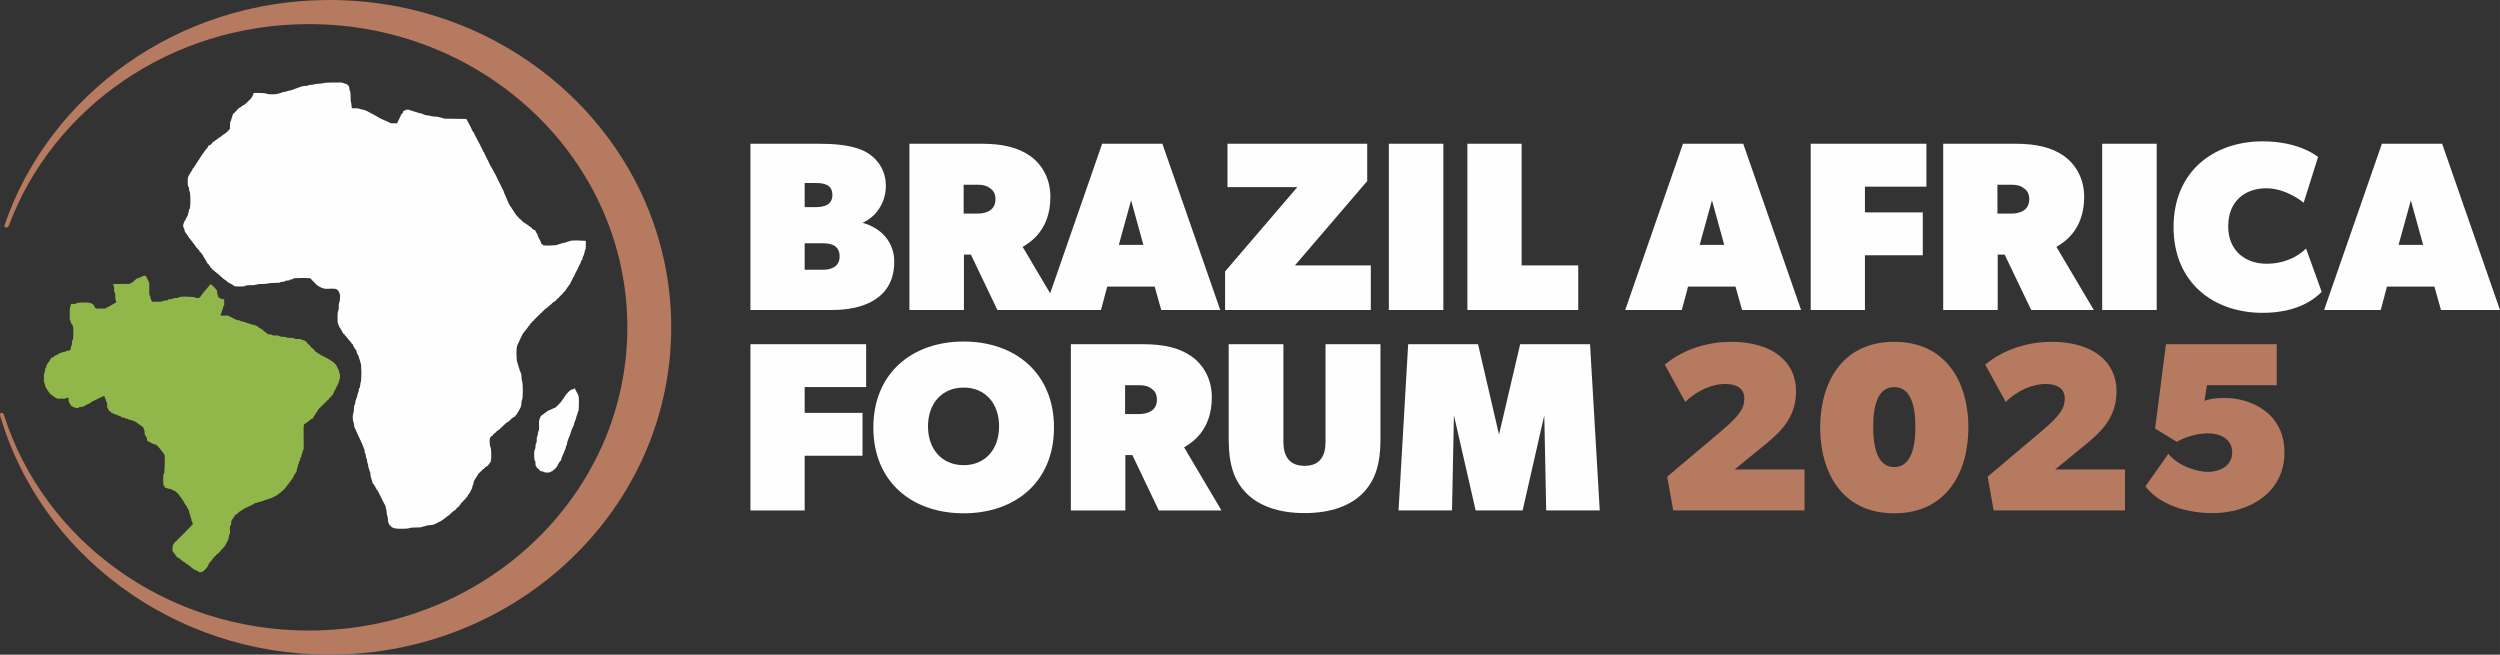
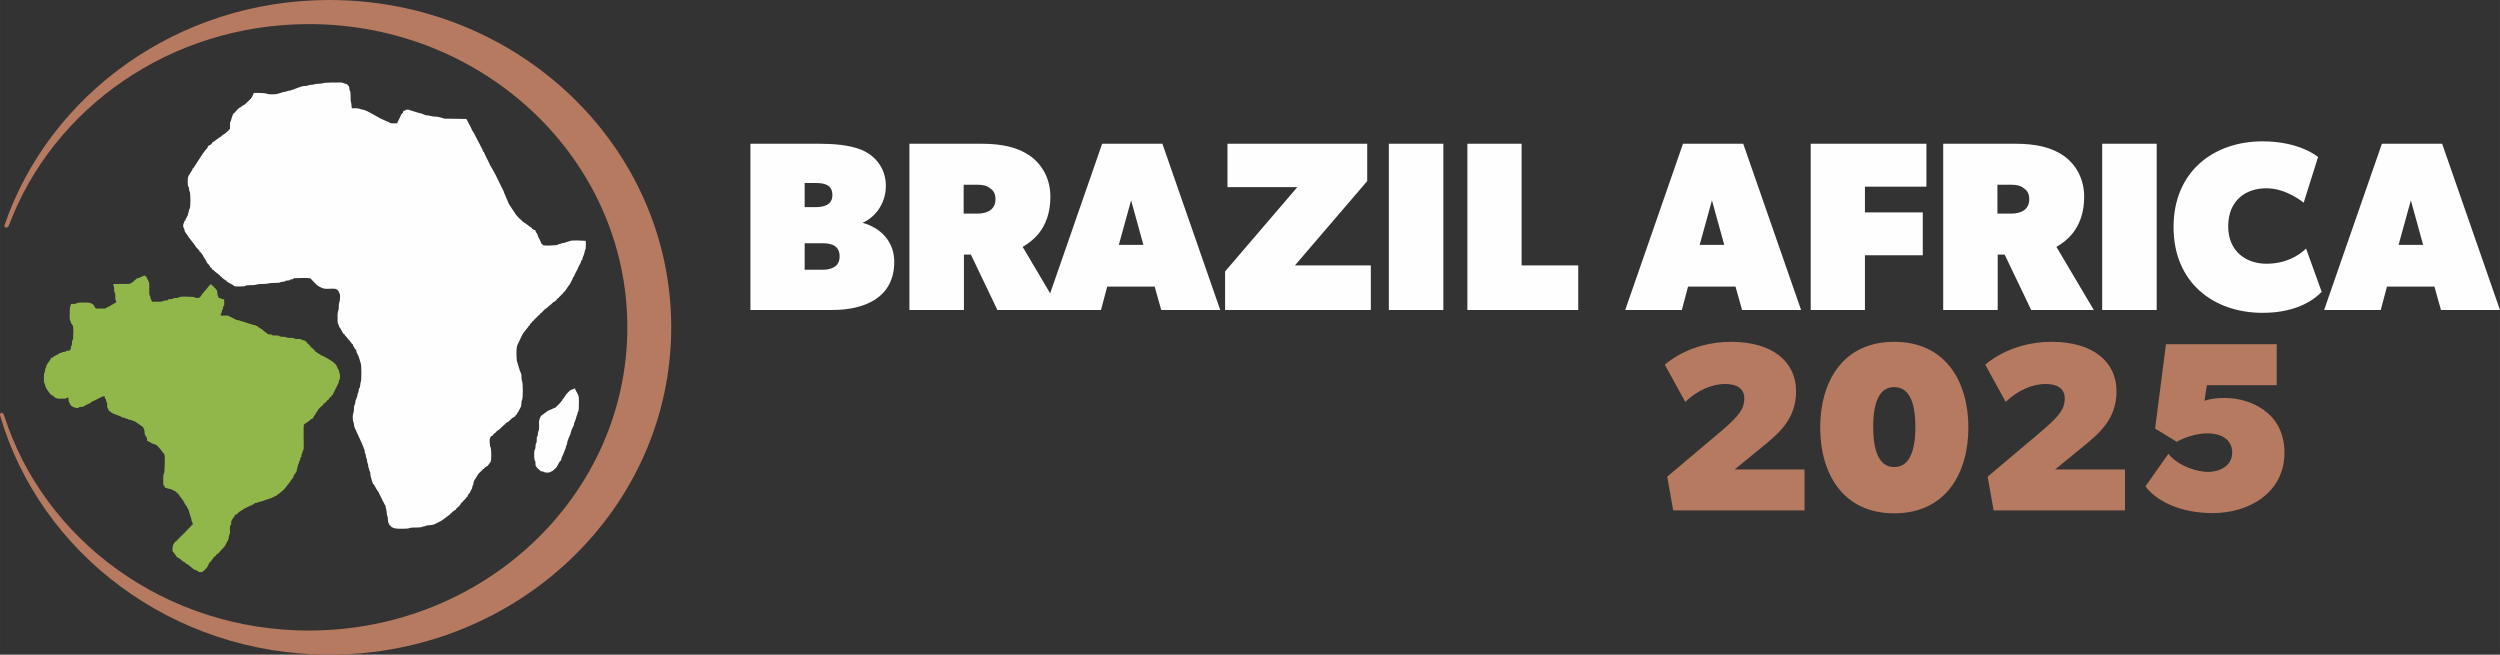
<svg xmlns="http://www.w3.org/2000/svg" xml:space="preserve" width="110.39mm" height="28.907mm" version="1.1" style="shape-rendering:geometricPrecision; text-rendering:geometricPrecision; image-rendering:optimizeQuality; fill-rule:evenodd; clip-rule:evenodd" viewBox="0 0 44529.62 11660.71">
  <rect x="0" y="0" width="44529.62" height="11660.71" fill="#333333" stroke="none" />
  <defs>
    <style type="text/css">
   
    .fil4 {fill:#FEFEFE}
    .fil3 {fill:#91B74B}
    .fil0 {fill:#B67A60}
    .fil1 {fill:#FEFEFE;fill-rule:nonzero}
    .fil2 {fill:#B67A60;fill-rule:nonzero}
   
  </style>
  </defs>
  <g id="Camada_x0020_1">
    <path class="fil0" d="M5866.68 0c3362.86,0 6089.03,2610.31 6089.03,5830.33 0,3220.03 -2726.16,5830.37 -6089.03,5830.37 -2795.91,0 -5151.4,-1804.42 -5866.32,-4263.3 -5.57,-60.14 55.26,-60.79 72.09,0 705.36,2218.58 2869.08,3833.9 5429.37,3833.9 3132.65,0 5672.17,-2418.1 5672.17,-5400.97 0,-2982.83 -2539.51,-5400.93 -5672.17,-5400.93 -2462.87,0 -4558.78,1494.79 -5342.6,3583.4 -17.18,57.36 -89.67,52.2 -79.43,0 797.7,-2329.96 3086.83,-4012.8 5786.89,-4012.8z" />
    <g id="_2227768935360">
      <path class="fil1" d="M15928.49 4662.49c0,-343.04 -222.63,-599.71 -565.67,-694.59 193.42,-77.85 416.01,-313.87 416.01,-656.91 0,-343.04 -222.59,-557.16 -437.92,-643.52 -214.12,-86.36 -493.91,-107.06 -750.58,-107.06l-1223.79 0 0 2960.93 1459.81 0c562,0 1102.13,-210.45 1102.13,-858.85zm-1102.13 -1188.5c0,180.03 -154.5,215.33 -300.48,215.33l-193.42 0 0 -429.4 193.42 0c149.62,0 300.48,25.53 300.48,214.08zm128.92 1094.83c0,180.03 -145.99,236.02 -300.44,236.02l-322.39 0 0 -472 322.39 0c162.97,0 300.44,47.44 300.44,235.98zm3925.55 952.51l-665.38 -1124.03c128.92,-77.85 493.91,-291.97 493.91,-892.89 0,-322.35 -149.66,-579.06 -364.98,-729.89 -214.08,-149.62 -492.65,-214.12 -857.6,-214.12l-1288.25 0 0 2960.93 970.75 0 0 -986.56 124.08 0 472 986.56 1115.48 0zm-1149.53 -1974.33c0,193.38 -154.54,257.88 -322.39,257.88l-244.53 0 0 -514.6 244.53 0c107.02,0 171.52,20.69 215.33,54.78 42.56,30.37 107.06,72.97 107.06,201.93zm4003.28 1974.33l-1030.41 -2960.93 -1072.93 0 -1029.12 2960.93 1008.46 0 110.69 -416.05 845.46 0 116.78 416.05 1051.06 0zm-1368.57 -1159.29l-437.92 0 218.96 -793.18 218.96 793.18zm4050.88 1159.29l0 -794.35 -1351.5 0 1287.04 -1501.16 0 -665.42 -2488.93 0 0 772.48 1244.48 0 -1287.04 1502.33 0 686.12 2595.95 0zm1291.88 0l0 -2960.93 -970.75 0 0 2960.93 970.75 0zm2402.56 0l0 -794.35 -1008.46 0 0 -2166.58 -965.91 0 0 2960.93 1974.37 0zm3969.35 0l-1030.37 -2960.93 -1072.93 0 -1029.12 2960.93 1008.46 0 110.69 -416.05 845.42 0 116.82 416.05 1051.02 0zm-1368.57 -1159.29l-437.92 0 219 -793.18 218.92 793.18zm3600.82 -1037.67l0 -763.97 -2060.74 0 0 2960.93 965.91 0 0 -974.42 1030.33 0 0 -763.93 -1030.33 0 0 -458.61 1094.83 0zm2981.58 2196.96l-665.42 -1124.03c128.96,-77.85 493.91,-291.97 493.91,-892.89 0,-322.35 -149.66,-579.06 -364.94,-729.89 -214.12,-149.62 -492.65,-214.12 -857.64,-214.12l-1288.25 0 0 2960.93 970.75 0 0 -986.56 124.08 0 472 986.56 1115.52 0zm-1149.57 -1974.33c0,193.38 -154.5,257.88 -322.39,257.88l-244.49 0 0 -514.6 244.49 0c107.06,0 171.52,20.69 215.33,54.78 42.56,30.37 107.06,72.97 107.06,201.93zm2269.93 1974.33l0 -2960.93 -970.75 0 0 2960.93 970.75 0zm2939.03 -322.39l-278.58 -772.44c-128.96,128.92 -364.94,271.28 -707.98,271.28 -343.08,0 -678.82,-206.82 -678.82,-665.42 0,-463.49 313.87,-678.78 678.82,-678.78 364.9,0 665.38,257.88 665.38,257.88l256.67 -815.04c0,0 -321.14,-278.58 -986.56,-278.58 -879.5,0 -1587.48,540.13 -1587.48,1526.69 0,987.77 707.98,1527.86 1587.48,1527.86 643.52,0 944,-265.15 1051.06,-373.45zm3175.69 322.39l-1030.41 -2960.93 -1072.93 0 -1029.12 2960.93 1008.46 0 110.69 -416.05 845.46 0 116.78 416.05 1051.06 0zm-1368.57 -1159.29l-437.92 0 218.96 -793.18 218.96 793.18z" />
-       <path class="fil1" d="M15427.28 6894.87l0 -763.97 -2060.74 0 0 2960.93 965.91 0 0 -974.42 1030.37 0 0 -763.93 -1030.37 0 0 -458.61 1094.83 0zm3346.2 720.16c0,-964.66 -686.12,-1531.53 -1609.39,-1531.53 -922.1,0 -1608.22,566.88 -1608.22,1531.53 0,965.87 686.12,1527.9 1608.22,1527.9 923.27,0 1609.39,-562.04 1609.39,-1527.9zm-978.05 -20.69c0,407.54 -244.53,690.96 -631.34,690.96 -385.64,0 -635.01,-283.42 -635.01,-690.96 0,-407.5 249.37,-690.96 635.01,-690.96 386.81,0 631.34,283.46 631.34,690.96zm3960.84 1497.49l-665.42 -1123.99c128.96,-77.85 493.91,-291.97 493.91,-892.89 0,-322.39 -149.66,-579.1 -364.94,-729.93 -214.12,-149.62 -492.65,-214.12 -857.64,-214.12l-1288.25 0 0 2960.93 970.75 0 0 -986.56 124.08 0 472 986.56 1115.52 0zm-1149.57 -1974.33c0,193.38 -154.5,257.88 -322.39,257.88l-244.49 0 0 -514.56 244.49 0c107.06,0 171.52,20.65 215.33,54.74 42.56,30.37 107.06,73.01 107.06,201.93zm3981.5 707.98l0 -1694.58 -978.05 0 0 1738.39c0,253 -98.51,428.19 -373.45,428.19 -274.91,0 -377.13,-175.19 -377.13,-428.19l0 -1738.39 -974.38 0 0 1694.58c0,472 107.06,751.79 321.18,965.91 215.29,214.08 558.33,347.92 1030.33,347.92 472,0 815.04,-133.84 1030.37,-347.92 214.08,-214.12 321.14,-493.91 321.14,-965.91zm3906.14 1266.35l-172.77 -2960.93 -1244.44 0 -377.08 1609.43 -373.49 -1609.43 -1244.44 0 -171.52 2960.93 952.47 0 34.09 -1694.54 386.85 1694.54 836.94 0 385.64 -1694.54 34.05 1694.54 953.72 0z" />
      <path class="fil2" d="M32142.33 9091.83l0 -729.89 -1244.44 0 472 -385.6c291.93,-240.9 621.62,-493.91 621.62,-1008.46 0,-515.81 -407.54,-879.54 -1158.08,-879.54 -750.58,0 -1179.98,407.5 -1179.98,407.5l364.94 664.21c214.08,-214.12 492.65,-321.14 707.98,-321.14 214.08,0 343.04,85.15 343.04,257.88 0,171.52 -72.97,295.6 -407.54,579.06l-965.87 815 107.06 600.96 2339.27 0zm2918.33 -1476.79c0,-793.14 -386.85,-1526.69 -1322.3,-1526.69 -930.61,0 -1317.46,733.56 -1317.46,1526.69 0,794.35 386.85,1527.9 1317.46,1527.9 935.45,0 1322.3,-733.56 1322.3,-1527.9zm-944 -12.14c0,385.6 -86.36,716.49 -378.3,716.49 -287.09,0 -373.45,-330.9 -373.45,-716.49 0,-386.89 86.36,-708.02 373.45,-708.02 291.93,0 378.3,321.14 378.3,708.02zm3733.41 1488.94l0 -729.89 -1244.48 0 472 -385.6c291.93,-240.9 621.62,-493.91 621.62,-1008.46 0,-515.81 -407.54,-879.54 -1158.08,-879.54 -750.58,0 -1179.98,407.5 -1179.98,407.5l364.94 664.21c214.12,-214.12 492.65,-321.14 707.98,-321.14 214.08,0 343.04,85.15 343.04,257.88 0,171.52 -72.97,295.6 -407.54,579.06l-965.83 815 107.02 600.96 2339.31 0zm2840.44 -1030.33c0,-728.68 -630.13,-973.21 -1059.53,-973.21 -214.12,0 -300.48,29.21 -364.94,51.11l42.6 -278.58 1244.44 0 0 -729.93 -1973.12 0 -193.42 1502.37 385.6 236.02c150.87,-86.36 364.94,-150.87 558.37,-150.87 193.42,0 429.44,86.36 429.44,343.08 0,257.88 -257.92,344.25 -429.44,344.25 -171.52,0 -514.56,-86.36 -707.98,-322.39l-407.5 579.06c171.52,235.98 579.02,476.88 1201.85,476.88 621.62,0 1273.65,-347.92 1273.65,-1077.81z" />
    </g>
    <path class="fil3" d="M2386.47 4995.16c-1.94,26.02 -11.09,23.76 -50.95,44.49 -15.49,8.07 1.37,-2.14 -11.9,7.62 -37.31,27.39 21.7,-7.58 -10.97,9.36l-293.42 2.1c-7.06,46.11 10.77,14.28 13.76,70.67 0.77,14.2 -0.77,31.42 0.2,45.82 3.15,46.31 5.93,23.24 12.55,37.11 10.45,22.07 7.62,61.11 7.87,89.35 0.52,58.17 14.44,30.86 17.51,82.25l-95.88 55.14c-16.26,14.6 -45.3,26.5 -63.17,33.97l-25.05 12.06c-1.05,1.09 -4.52,8.23 -5.85,9.88l-171.32 1.65c-23.24,-12.34 8.67,5.45 -8.59,-9.76 -16.54,-14.6 -16.78,-23.36 -26.66,-42.15l-8.03 -11.86c-45.38,-60.23 -177.85,-44.45 -261.96,-41.02 -48.33,1.98 -24.93,4.6 -41.95,13.39 -24.45,12.59 -67.61,6.9 -98.43,9.08 -10.85,79.55 -24.08,-10.29 -23.68,229.77 0.04,20.73 -0.85,42.44 6.62,57.12 37.96,74.34 -11.82,21.86 33,73.74 0.28,0.36 7.7,9.44 8.51,10.45 29,36.47 15.05,168.29 14.4,214.2 -0.12,10.49 -0.04,33.76 -2.54,43 -10.04,36.95 -3.19,-8.91 -14.76,27.91 -8.23,26.1 0.56,59.9 -8.27,81.12 -13.47,32.19 -6.49,-7.34 -14.76,26.54 -2.3,9.44 -1.82,31.99 -2.58,43.4l-11.78 7.95c-6.17,7.18 -5.77,-0.28 -7.75,15.73 -11.21,0.36 -40.42,0.89 -50.1,3.75 -13.35,3.99 -7.83,4.28 -15.81,8.87 -1.13,0.69 -2.42,1.94 -3.59,2.54 -14.76,7.7 -28.52,5.16 -43.77,8.87 -27.35,6.62 -27.71,17.87 -71.12,20.17 -15.49,34.33 3.11,7.79 -29.04,22.99 -1.45,0.69 -3.11,1.33 -4.52,2.06 -1.33,0.69 -2.82,1.61 -4.11,2.34l-11.66 7.95c-16.74,8.91 -30.54,9.6 -42.96,20.33 -4.72,4.07 -6.53,6.37 -10,9.84 -18.15,18.11 -9.96,15.65 -45.74,18.03 -1.86,20.05 -5.28,25.05 -16.46,39.37l-56.84 82.09c-13.59,22.63 -7.5,38.89 -20.94,62.08 -6.62,11.34 -8.23,-6.62 -11.13,32.67 -4.48,59.78 -10.41,38.97 -17.99,64.99 -3.99,13.76 -2.82,64.14 -2.86,81.36 -0.32,99.43 0.44,59.54 16.86,104.03 5.61,15.13 2.22,25.45 6.66,39.69l9.16 15.57c0.73,1.21 1.9,2.62 2.58,3.91 9.8,17.83 11.7,31.46 24.45,46.31 20.81,24.28 36.67,58.13 62.48,80.44 30.54,26.46 12.5,-0.93 59.42,42.6 15.25,14.16 51.19,30.74 67.37,33.44l126.74 -0.36c42.07,-6.9 -1.82,1.57 24.85,-11.38 16.14,-7.83 15.85,-6.66 36.39,-5 0.56,25.01 1.98,63.05 11.05,78.82l4.96 7.62c37.27,71.24 22.55,53.41 87.01,85.84 20.21,10.17 53,9.28 83.26,9.4 3.35,-24.85 -9.12,-11.05 18.64,-17.22 11.5,-2.58 31.67,-0.2 44.21,-2.58 24.77,-4.76 52.6,-28.12 78.06,-39.61 34.85,-15.77 60.35,-23.88 83.42,-46.07 13.72,-13.19 26.87,-13.92 43.89,-23.03l122.43 -60.75c33.84,-15.97 19.6,-16.18 68.9,-20.29 2.06,28.76 -0.4,34.57 10.65,45.18 0.81,0.73 2.62,1.94 3.39,2.58 16.78,13.88 3.19,45.1 24.53,65.71 13.76,13.35 1.69,58.57 5.32,78.86 6.74,38.04 -0.73,0.32 12.3,24.89l4.2 8.91c0.65,1.49 0.97,3.39 1.57,4.92 5.93,16.1 1.61,14.52 14.8,26.5 17.59,15.89 -5.45,13.43 31.63,16.26 2.22,33.4 5.61,11.62 30.29,26.78 15.33,9.4 2.99,3.59 9.8,8.19 16.46,11.21 12.06,3.27 30.5,11.66l108.11 40.94c12.59,5.65 6.33,3.99 14.88,16.74 17.71,0.77 32.07,-0.52 47.36,7.66 38.12,20.37 15.81,5.41 53.29,16.38 26.58,7.79 4.92,10.45 33.6,16.78 8.47,1.86 15.69,0.81 23.96,2.62 25.21,5.49 12.67,4.48 18.27,7.7 15.29,8.83 42.96,10.81 61.15,21.46 1.17,0.69 2.46,2.02 3.67,2.74 1.29,0.77 2.66,1.94 4.03,2.66 1.41,0.77 2.99,1.69 4.48,2.38l132.55 93.1c7.58,14.52 1.98,6.58 7.22,20.29 7.26,19.16 16.94,31.1 18.27,58.17 0.61,12.3 -0.36,37.56 2.94,48.45 8.35,27.31 -2.74,-8.15 11.25,18.88 0.77,1.45 1.61,3.03 2.34,4.56 8.43,18.35 9.36,25.01 23.84,36.35l4.96 54.58 85.24 47.4c1.57,0.65 3.35,1.21 4.88,1.9l46.59 16.46c6.01,1.13 6.13,0.52 11.21,2.14 26.06,8.31 46.75,40.62 66.84,59.06 0.93,0.85 2.34,2.1 3.31,2.99 0.97,0.89 2.34,2.22 3.31,3.15l77.85 100.97c26.99,35.78 -6.66,-20.49 8.59,9.64 13.03,45.99 5.08,255.14 -1.69,317.67 -4.48,41.63 -3.31,11.25 -11.17,29.69l-5 20.09c-6.33,60.67 -1.13,123.76 -0.2,184.43 26.14,3.11 17.95,3.91 22.87,40.3 62.32,4.15 20.57,16.54 91.17,22.23 5.89,0.48 11.86,0.73 17.55,2.46l19.89 11.86c1.25,0.69 2.78,1.61 4.07,2.26 8.59,4.11 7.38,2.26 14.44,4.92l50.02 26.14c22.27,15.61 -17.95,12.3 26.87,17.31 3.71,32.59 -3.15,4.44 11.5,19.85l6.86 5.81c33.84,30.54 14.72,51.47 46.79,53.69 2.99,39.94 -5.93,7.06 16.46,29.21l33.44 54.62c0.77,1.29 2.06,2.54 2.82,3.79 12.5,20.37 15.05,36.87 30.74,53.17 0.97,0.97 2.38,2.3 3.31,3.27 16.78,17.39 28.2,54.58 46.83,84.95 13.67,22.23 6.17,-9.28 11.94,33.92 3.59,27.11 16.62,40.98 20.45,69.66 3.95,29.45 18.52,34.73 21.02,70.23 3.83,55.14 20.73,21.74 21.46,69.83 0.48,34.13 -1.21,27.47 -22.27,28.88 -2.46,36.51 0.04,11.38 -13.03,24.81l-10.21 8.75c-0.97,0.93 -2.34,2.22 -3.27,3.15 -0.97,0.93 -2.26,2.3 -3.19,3.23l-90.2 94.15c-17.75,19.08 11.98,10.97 -23.11,15.25 -3.35,28.44 -1.69,11.09 -18.27,25.82l-85.6 84.67c-10.29,11.62 -3.63,7.26 -17.63,20.17 -21.74,20.09 12.5,10.29 -25.74,14 -1.82,19.36 -5.69,12.67 -14.16,23.52l-5.45 6.82c-3.23,5 -4.72,10.37 -8.35,16.98 -24.08,43.65 -25.57,120.21 -7.26,136.26 6.98,6.09 5.45,4.48 9.28,8.55 0.77,0.81 1.98,2.3 2.7,3.15l55.79 78.14c34.45,35.13 45.46,-0.4 48.53,38.89 40.5,3.35 10.97,6.53 36.43,21.22 25.05,14.4 44.01,38.68 70.03,40.9 2.7,36.18 17.59,9.6 47.48,39.45l98.1 78.34c1.25,0.69 2.66,1.82 3.91,2.46 1.29,0.65 2.86,1.49 4.2,2.1 8.71,3.87 10.81,2.7 19.36,6.17l39.17 19.32c16.1,6.9 12.02,13.55 26.3,17.87 56.72,17.18 89.07,-20.77 121.02,-56.68l5.77 -6.13c50.3,-52.68 36.63,-81.69 75.43,-117.39 27.79,-25.57 38.48,-54.5 64.22,-81.44l12.18 -13.59c22.91,-24.61 22.35,2.1 27.51,-33.48 21.7,-3.15 19.52,-12.95 37.56,-21.42l55.63 -64.34c0.85,-1.05 2.14,-2.38 2.94,-3.43 0.85,-1.01 2.14,-2.38 2.99,-3.39l42.72 -44.82c19.73,-20.09 23.19,-37.64 34.13,-55.71l9.04 -17.91c6.21,-13.59 4.52,-9.92 10.69,-18.72 39.49,-56.31 21.22,-91.08 37.35,-122.35 0.61,-1.17 1.86,-2.5 2.46,-3.59 29.12,-50.91 -3.71,-94.63 12.99,-154.05 5.08,-18.07 3.71,-5.85 12.06,-17.67 7.06,-9.96 4.32,14.48 6.82,-20.57 0.69,-9.2 -0.93,-23.64 0.2,-32.47 4.07,-32.63 2.38,-9.8 26.14,-58.45 0.65,-1.29 1.65,-2.74 2.3,-4.03 10.25,-19.52 9.08,18.6 12.87,-29.29 24.69,-1.61 19.12,-2.38 24,-36.59 30.01,-4.76 23.84,-1.86 40.1,-16.46l30.09 -29.21c15.41,-15.29 25.98,-17.75 44.9,-28.12 18.64,-10.21 -19.08,-9 29.12,-13.23 2.46,-30.78 8.03,-8.23 44.98,-33.88 9.76,-6.78 -4.11,1.01 11.42,-6.66l105.77 -48.69c17.55,-8.87 39.13,-16.62 50.91,-34.09 58.73,-2.5 39.25,-10.29 71.44,-19.85 16.01,-4.72 28.52,-0.89 44.25,-8.35l95.72 -34.77c5.77,-1.13 11.42,-1.09 16.82,-2.5 28.56,-7.7 13.63,-10.81 57,-20.49l106.94 -50.87c1.29,-1.13 4.52,-5.08 5.77,-6.37l6.21 -6.78c0.97,-1.01 2.22,-2.42 3.27,-3.39l15.05 -11.5c16.18,-9.4 -21.62,11.25 8.87,-4.15 1.37,-0.69 3.15,-1.25 4.52,-1.98l46.99 -39.57c10.45,-11.42 13.07,-19.44 31.79,-21.42 1.86,-18.48 9.76,-19.2 20.81,-29.33l60.23 -78.1c0.81,-0.85 2.1,-2.26 2.9,-3.15 1.77,-2.02 6.58,-8.11 8.39,-10.25l59.54 -82.49c1.37,-1.49 8.71,-9.04 8.75,-9.08l4.72 -7.3c3.07,-5.65 2.58,-7.5 5.49,-13.55 0.69,-1.37 1.37,-3.11 2.1,-4.48 20.65,-39.98 9.4,-49.82 36.02,-52.12 4.28,-50.38 1.86,-7.34 14.2,-32.27 8.67,-17.51 9.92,-58.81 17.02,-71.04l11.05 -38.36c9.32,-62.44 3.83,12.3 21.34,-69.38 4.11,-19.24 5.93,-12.5 13.15,-25.45 8.59,-15.37 7.5,-33.4 8.31,-51.07l19.97 -10.65c-0.52,-11.42 -0.81,-25.29 0.73,-34.21 7.38,-42.68 14.8,-18.11 20.01,-56.72 1.01,-7.7 -0.04,-9.16 2.46,-17.51 7.95,-26.74 17.79,1.61 17.99,-77.57 0.2,-76.28 -6.21,-348.28 0.36,-380.8 3.39,-16.82 24.81,-26.5 38.64,-37.19l48.77 -32.63c0.89,-0.81 2.22,-2.18 3.11,-2.99l20.25 -17.75c17.55,-16.26 25.74,-24.53 50.54,-27.63l22.15 -45.54c0.97,-0.89 2.42,-2.1 3.39,-3.03 19.97,-18.8 24.04,-45.42 43.44,-66.24 18.8,-20.21 22.11,-48.04 43.36,-63.21 13.19,-9.48 -18.23,-4.32 18.15,-7.75 3.07,-32.47 1.25,-12.26 17.31,-27.03 42.76,-39.29 42.88,-30.54 45.7,-55.83 28.68,-3.15 18.8,-7.46 38.48,-25.45l6.58 -6.01c0.93,-0.89 2.3,-2.22 3.23,-3.15 17.18,-17.71 5.89,-24.69 36.75,-26.83 1.69,-26.06 14.88,-30.98 32.96,-49.37l6.45 -6.13c18.72,-18.03 17.1,4.15 19.93,-32.07 37.92,-2.62 5.16,-6.53 33.36,-41.59l82.01 -166.19c2.86,-4.6 3.15,-0.81 7.02,-10.69 5.32,-13.67 1.73,-18.8 4.72,-32.63 9.96,-46.27 2.74,-5.24 12.59,-25.78 13.11,-27.35 7.83,-98.26 -4.4,-120.57 -9.92,-18.11 -3.51,-35.26 -10,-50.3 -17.26,-17.95 -6.9,3.27 -16.1,-17.47 -10,-22.51 -21.66,-58.77 -37.72,-77.53l-38.52 -37.68c-1.01,-1.05 -2.26,-2.42 -3.23,-3.43 -1.01,-1.01 -2.26,-2.42 -3.27,-3.39l-105.44 -66.48c-1.25,-0.77 -2.58,-2.02 -3.83,-2.74l-48.04 -25.45c-8.39,-5.32 -18.03,-8.11 -26.5,-12.71 -13.15,-7.14 2.18,-0.61 -11.7,-7.34 -25.78,-12.5 -34.01,3.43 -36.18,-25.45 -37.43,-3.07 -15.05,-7.06 -46.55,-21.14 -34.01,-15.21 -0.28,-18.07 -40.26,-21.1 -2.58,-30.78 -10.65,-17.95 -36.63,-47.68 -21.58,-24.65 -27.55,-32.43 -46.47,-33.68 -2.26,-32.03 -14.88,-25.29 -34.93,-48.2 -15.05,-17.22 3.71,-14.88 -25.17,-18.35 -2.66,-21.14 -25.57,-35.54 -41.1,-47.6 -21.3,-16.58 -34.37,-7.79 -58.13,-19.36l-10.85 -7.79c-26.87,-14.24 -70.27,-2.06 -100.93,-7.87 -36.59,-6.9 -12.14,-16.22 -62.65,-18.56 -28.24,-1.33 -76.48,4.2 -100.48,-9.28 -35.01,-19.56 -71.64,-2.06 -114.92,-16.14l-19.69 -11.78c-26.02,-12.55 -69.95,-0.81 -101.98,-7.02 -48.81,-9.52 6.82,-4.52 -33.28,-15.73 -10.37,-2.9 -42.11,-3.31 -55.3,-4.48 -31.91,-14.6 25.53,17.39 -10.04,-8.55l-76 -55.79c-9.72,-15.13 -4.76,17.67 -7.91,-18.68 -32.39,-2.7 -15.13,-9.4 -44.61,-21.34 -37.11,-15.05 3.31,-16.86 -40.86,-20.17 -2.78,-33.8 6.7,-10.17 -27.87,-23.28 -21.22,-7.99 -18.03,-14 -40.06,-17.43 -99.64,-15.45 -25.33,-14.72 -82.73,-22.02l-102.38 -33.6c-13.72,-7.18 -5.08,-3.59 -24.61,-6.62 -65.95,-10.12 -3.03,-13.55 -82.49,-23.07 -20.81,-2.5 -61.84,-22.67 -77.97,-31.95 -1.25,-0.69 -2.62,-1.9 -3.87,-2.58 -1.33,-0.69 -2.82,-1.61 -4.2,-2.26l-67.57 -32.96c-1.25,-0.73 -2.66,-1.9 -3.87,-2.58 -1.21,-0.69 -2.54,-1.98 -3.71,-2.62 -1.13,-0.61 -2.46,-1.86 -3.63,-2.38 -10.61,-5.12 -8.47,-4.32 -24.77,-5.04 -36.95,-1.61 -78.42,0.12 -115.81,0.28 2.42,-53.25 11.25,-19.12 21.46,-78.7 2.78,-16.34 0.2,-8.63 5.85,-19.24l10.53 -15.01c6.29,-14.52 4.48,-32.39 4.72,-48.57 22.51,-22.07 18.76,5.49 20.13,-50.22 0.81,-31.99 2.42,-46.79 -2.1,-78.78 -56.39,-4.28 -42.44,-8.43 -74.02,-21.82 -8.35,-3.55 -17.31,-3.91 -26.1,-5.2 -5.41,-74.14 -14.56,6.13 -23.03,-111.42 -2.46,-34.29 2.22,-26.46 -20.9,-28.08 -2.78,-39.98 -1.73,-13.39 -9.8,-23.76l-15.89 -15.05c-26.83,-28.12 -1.82,-24.2 -34.89,-28.16 -4.07,-32.55 2.34,-9.88 -20.53,-24.97l-18.48 -10.57c-5.04,12.5 -3.55,6.66 -9.32,13.63l-62.97 76.4c-1.01,0.93 -2.34,2.26 -3.35,3.19l-75.72 89.43c-17.22,36.18 -19.85,41.63 -39.98,43.69 -2.02,27.23 7.06,14.48 -17.71,19.2 -1.05,0.2 -45.1,-1.29 -45.22,-1.29 -52.52,-6.13 3.39,-14.28 -62.4,-16.5 -44.01,-1.45 -205.57,-16.9 -247.07,6.53 -11.42,6.41 12.91,5.24 -26.02,11.01 -13.51,2.02 -31.34,0.93 -45.46,1.65 -51.39,2.62 -8.19,13.92 -62.24,19.93 -11.86,1.33 -32.35,-1.21 -43.61,1.65 -26.18,6.66 2.58,-5.2 -20.41,18.48 -17.47,7.54 -46.51,-5.24 -78.38,12.99 -5.2,2.99 0.61,2.5 -11.98,6.25 -36.1,10.81 -151.75,6.94 -188.87,4.64l-21.3 -49.9c-7.87,-15.81 -4.96,-23.92 -7.95,-39.29 -9.44,-48.73 -23.15,42.72 -18.19,-185.36 2.02,-92.05 -3.11,-50.87 -23.11,-106.45l-31.95 -64.9c-29.73,-34.97 -62.52,-6.49 -74.55,-0.12l-36.99 14.64c-1.17,0.65 -2.46,1.94 -3.63,2.62 -39.94,22.51 -32.19,-4.64 -76.6,37.64 -17.06,16.18 12.87,10.41 -25.33,13.35z" />
    <path class="fil4" d="M4520.94 1654.89c-1.09,1.77 -1.9,2.62 -2.34,5.85 -0.4,3.27 -3.59,9.52 -4.28,11.38l-29.57 64.78c-11.9,16.58 -9.96,-19.16 -13.88,25.25 -34.73,3.15 -9.04,0.56 -19.48,11.09 -0.89,0.93 -1.94,2.54 -2.78,3.51l-58.65 56.19c-1.05,0.97 -2.46,2.18 -3.51,3.15l-10.08 9.56c-0.93,0.93 -2.18,2.38 -3.11,3.31l-15.69 14.08c-9.36,5.08 -16.62,5.85 -26.3,11.13 -19.93,10.89 19.36,8.83 -28.2,12.95 -2.46,29.77 -3.55,13.88 -24.2,24.32 -1.33,0.69 -3.03,1.41 -4.4,2.14 -1.33,0.69 -2.94,1.57 -4.24,2.34l-8.15 5.2c-1.61,1.09 -6.01,4.44 -7.42,5.65 -24.49,20.17 26.7,-23.52 -9.52,9.08 -16.18,14.56 14.72,10.29 -23.6,13.55 -3.07,36.14 1.69,7.66 -10.25,22.95l-13.31 12.46c-16.7,15.49 -13.92,27.43 -36.55,30.54 -2.02,15.21 -11.58,20.17 -16.3,29.12l-14.12 48.29c-13.76,25.66 -7.3,32.31 -18.19,58.65l-7.42 11.58c-14.04,24.93 -6.13,80.07 -8.39,112.5 -2.3,33.4 1.05,27.15 -20.29,29.12 -3.11,31.67 -1.21,9.48 -52.8,62.08l-64.58 43.97c-0.97,0.93 -2.3,2.26 -3.27,3.15 -63.01,62.28 -64.7,21.74 -68.05,57 -46.27,4.52 -9.68,1.61 -27.63,13.19l-58.37 41.71c-12.87,7.99 16.22,4.72 -19.32,7.54 -1.77,22.67 -10.65,24.49 -28.24,40.38 -0.61,0.52 -9.6,8.19 -9.88,8.43l-40.26 18.88c-2.02,15.41 -1.29,17.51 -8.67,29.69 -16.9,27.91 -32.59,29 -61.48,77.81 -11.34,19.08 4.4,-4.32 -7.79,10.33 -4.2,5.04 -0.28,-1.09 -8.67,9.36l-159.86 246.35c-5.04,9.72 -4.92,-12.3 -7.06,20.57 -30.42,1.86 -13.63,2.82 -23.36,25.86l-46.43 75.31c-16.74,20.9 -32.31,52.04 -35.01,78.74 -3.03,29.97 -5.85,118.19 4.92,143.2l11.98 18.68c9.04,21.7 1.41,47.92 10,68.13 10.29,24.2 3.07,-16.66 11.29,24.61 9.44,47.03 11.58,250.95 -4.52,286.57 -9.52,20.98 -2.5,-9.48 -10.08,19.48l-11.34 48.2c-0.61,1.13 -1.9,2.38 -2.5,3.51l-10.04 41.31c-6.62,30.33 -3.35,9.08 -12.75,25.61l-9.48 22.51c-5.73,12.79 0.36,1.01 -6.58,11.94l-7.91 10.81c-8.15,15.45 -6.01,11.7 -7.1,31.02 -29.61,3.67 -12.18,11.9 -25.17,38.4l-4.8 7.42c-8.96,17.18 -11.38,48.12 -7.38,68.62 16.3,41.67 -19.81,-31.99 7.95,10.61 9.16,14.08 -0.93,-8.47 6.94,11.62 5.28,13.51 3.15,21.06 6.25,33.76 6.09,25.25 24.65,54.17 43.93,76.04l19.73 30.46c7.91,15.57 0.24,2.78 6.94,12.22 0.81,1.13 2.02,2.5 2.86,3.59l94.88 121.26c15.29,14.64 19.64,31.54 33.08,48.77 19.08,24.4 -6.9,15.09 25.53,17.83 2.74,31.34 11.5,22.11 30.42,41.63 30.33,31.34 -6.86,37.23 33.28,40.3l16.98 30.37c23.96,17.22 16.1,22.27 31.59,48.89l35.66 54.13c10.77,23.92 0.65,0.81 9.68,16.14l6.98 13.03c14.48,34.69 -3.55,11.5 16.3,33.04l9.88 9.24c21.86,22.35 13.15,-10.08 15.77,29.25 39.29,2.46 5.2,5.57 31.5,36.63 18.76,22.07 30.74,11.5 33.88,43.24 26.99,2.66 22.19,11.01 42.03,27.75 0.97,0.85 2.46,1.98 3.43,2.82 1.01,0.89 2.5,2.06 3.47,2.94l42.76 33.48c1.25,0.73 2.86,1.65 4.07,2.46 1.21,0.77 2.7,1.86 3.83,2.66l36.59 32.8c0.85,0.89 2.02,2.42 2.9,3.31 17.51,18.27 -9.08,13.8 28.32,16.82 2.9,36.91 0.32,8.71 10.85,20.41l31.38 23.56c28.04,14.97 3.07,16.66 40.06,19.77 1.82,21.7 5.53,20.98 38.08,37.76l28.28 16.54c13.15,8.51 15.61,6.53 29,14.04 62.65,35.05 11.09,38.12 131.14,38.32 22.47,0 47.96,-0.61 70.35,-1.86 11.98,-0.65 18.84,-0.48 29.85,-4.48 18.56,-6.78 4.76,-7.42 22.79,-12.02 17.83,-4.56 112.63,-5.37 137.35,-5.85l81.93 -16.78c64.22,-7.34 134.33,0.52 194.03,-16.05 11.7,-3.27 21.9,-3.31 34.41,-3.79l134.37 -5.28c49.62,-5.97 -4.96,-10.85 82.29,-19.48 4.52,-0.44 13.63,-1.53 17.83,-2.74 8.91,-2.54 12.38,-5.89 12.63,-6.01 22.23,-11.82 -18.72,-1.21 20.29,-9.56 10.61,-2.26 27.27,-1.65 37.84,-3.03 53.61,-7.14 -4.24,-8.27 50.67,-19.36 10.81,-2.18 17.22,-0.69 27.19,-4.68 22.51,-9.08 -0.61,1.61 17.1,-15.93 93.38,-3.03 199.76,-8.75 291.89,0.48 16.46,6.49 -1.57,-2.5 12.14,9.8l12.91 12.5c4.64,4.8 6.78,7.58 11.9,13.23 0.89,0.97 2.1,2.38 3.03,3.35l74.87 77.21c33.44,28.4 104.48,66.07 146.71,70.27 61.27,6.05 128.76,-6.82 188.58,2.46 20.37,3.19 53.17,29 61.6,50.22 5.04,12.87 1.94,11.29 8.19,24.12l4.64 7.34c0.56,1.13 1.73,2.54 2.26,3.75 11.29,25.94 4.68,62.48 4.64,90.2l-4.76 45.82c-30.62,71.32 -3.99,107.58 -25.74,169.7l-3.59 9.16c-0.48,1.69 -1.01,3.23 -1.41,5.04 -9.12,39.29 -7.1,84.39 -6.78,125.57 0.24,29.16 -2.06,70.83 10,91.65l14.16 35.74c3.39,14.24 0.81,8.51 6.17,19.12 18.88,37.51 -19.97,-30.7 4.88,7.54l13.51 18.84c0.77,1.13 1.94,2.54 2.7,3.71 9.12,13.51 -0.48,-3.83 9.4,15.97 5.04,10.04 3.39,9.24 8.43,17.75l7.99 11.09c13.03,20.45 19.04,54.42 49.13,57.52 3.79,37.35 -1.05,7.87 13.23,26.14 1.17,1.41 4.68,5.16 5.85,6.58l92.21 110.53c15.61,16.58 10.65,-10.45 12.87,25.86 30.5,1.69 13.8,4.76 25.9,30.21l14.56 24.81c12.22,28.12 17.59,37.11 41.75,55.38 1.21,10.33 2.94,33.16 6.13,42.11l28.28 54.05c11.66,18.68 11.54,43.08 20.65,60.51 11.54,22.23 9.8,45.42 21.38,67.89 19.12,37.15 20.21,317.26 1.94,353.16 -0.52,1.09 -1.77,2.46 -2.34,3.47l-9 66.44c-6.66,61.03 -18.19,4.8 -22.83,62.73 -1.33,17.55 0.12,29.21 -8.27,45.74 -0.61,1.17 -1.82,2.5 -2.46,3.63 -16.05,29.08 -9.16,52.64 -25.05,88.46l-18.19 46.67c-8.27,17.59 -4.52,39.37 -10.04,60.1 -7.34,27.51 -6.05,8.07 -13.96,28.92 -14.32,37.76 -1.69,91.49 -14.68,127.71 -0.44,1.33 -1.41,2.9 -1.9,4.2 -15.09,37.96 -15.25,112.71 -6.21,150.14 7.46,30.86 14.52,28.36 17.55,73.17 1.94,28.92 9.36,41.19 16.05,55.67 0.65,1.29 1.37,2.99 1.94,4.4l129.16 281.52c4.84,24.28 15.77,27.31 20.69,52.52 7.3,37.47 12.71,16.5 19.36,49.82 1.33,6.7 1.41,18.48 1.94,25.74 4.84,67.41 13.96,4.4 19.81,69.18 6.17,68.54 10.81,28.64 19.97,73.3 2.38,11.82 1.65,28.4 4.36,40.58 6.86,30.86 14.52,22.75 19.24,77.09 3.75,42.48 8.96,13.19 19.97,75.63l12.71 29.25c8.15,21.86 4.56,59.06 11.98,83.02 0.52,1.65 1.25,3.19 1.82,4.76l25.82 89.07c15.61,27.43 -1.57,36.91 28.88,39.37 3.27,39.41 1.82,10.45 9.92,24.49l5 7.26c18.39,32.35 29.45,60.43 52.44,87.62 16.05,19.04 13.07,24.61 24.04,44.33l53.89 105.69c3.75,9.76 -0.12,2.06 3.07,9.76l43.08 82.57c4.36,10.29 4.64,8.71 6.66,12.3 9.08,15.81 2.06,-18.64 9.96,21.98 2.06,10.65 0.48,19.56 3.03,30.74 12.26,52.76 6.9,-20.45 19.2,104.8 1.17,12.14 1.21,15.85 4.72,27.07l8.91 23.19c7.14,27.75 2.42,59.78 8.27,86.65 5.85,26.66 10.33,23.28 19.48,44.57 10.29,24 -13.07,14.76 20.13,17.91 1.69,18.11 1.94,10.04 8.11,18.48l16.74 15.13c44.74,27.95 100.08,28.92 171.24,28.8 30.74,-0.12 104.96,0 130.54,-7.34 55.26,-15.97 60.99,-12.59 129.61,-14.68 23.19,-0.69 47.44,-1.09 70.47,-2.34 9.48,-0.52 18.31,-0.77 26.74,-3.91 24.73,-9.24 -28.32,12.71 10.61,-6.33l44.25 -8.96c40.82,-7.54 14.8,-15.97 95.44,-19.81 42.52,-1.98 63.25,-6.74 96.69,-23.56l100.32 -50.42c1.29,-0.73 2.7,-1.86 3.99,-2.58l41.31 -27.23c0.97,-0.97 2.34,-2.3 3.35,-3.27l90.24 -68.82c1.01,-0.85 2.5,-1.98 3.55,-2.82 18.64,-15.49 18.76,2.22 22.31,-27.63 36.95,-4.28 7.3,3.75 26.02,-14.04 0.77,-0.73 5.85,-7.02 8.71,-10.49 8.35,-10.04 49.13,-40.22 64.5,-42.56 2.62,-16.98 7.79,-16.7 16.9,-27.39l25.57 -24.24c10.08,-7.14 3.75,-8.35 21.22,-10.73 6.25,-45.46 3.35,-6.78 14.68,-24.81 11.86,-18.84 10.57,-26.58 27.07,-40.42 1.01,-0.85 2.58,-1.94 3.59,-2.78l6.98 -6.01c16.66,-17.26 10.41,7.02 14.44,-25.41 33.36,-4.15 4.11,3.51 19.56,-11.78l30.5 -32.11c8.75,-11.09 7.14,15.89 9.72,-23.28 34.49,-2.22 12.71,-13.11 30.25,-38.73l33.24 -41.43c5.49,-14.32 0.12,-4.88 7.26,-18.6l4.92 -7.75c0.73,-1.25 1.77,-2.66 2.42,-3.95l12.1 -27.35c8.43,-15.29 6.58,1.61 12.91,-24.93 2.18,-8.83 1.25,-15.49 3.03,-23.76 6.66,-31.42 7.02,-7.06 15.41,-33.88 7.7,-24.69 4.6,-45.06 15.09,-67.73 0.61,-1.29 1.57,-2.82 2.18,-4.15l78.14 -124.73c0.93,-0.85 2.38,-2.02 3.35,-2.82l58.29 -55.67c9.44,-8.59 12.55,-5.24 14.12,-22.55l21.62 0c2.06,-21.22 0.12,-6.13 7.95,-17.75l5.73 -7.14c0.81,-0.97 2.1,-2.34 2.94,-3.27 11.46,-12.14 30.58,-14.16 46.23,-28.28 1.05,-0.93 2.3,-2.26 3.27,-3.23 0.97,-0.97 2.22,-2.34 3.11,-3.35l45.1 -61.68c0.77,-1.05 1.98,-2.46 2.7,-3.55 16.34,-26.1 12.71,-212.46 2.9,-248.12 -10.04,-36.43 -5.89,5.24 -13.55,-36.22 -4.64,-25.01 -11.17,-112.3 -1.61,-138.52 6.49,-17.87 16.86,-7.95 18.84,-33.72 32.31,-2.78 21.3,-9.24 47.4,-36.91l19.64 -18.11c25.45,-21.82 13.96,13.11 19,-25.45 36.91,-4.68 2.82,1.37 24.65,-14.08l15.21 -9.52c15.89,-9.16 15.49,-20.17 39.05,-23.44 4.76,-32.63 10.57,-11.9 58.45,-63.05 21.94,-23.48 -12.14,-13.72 27.95,-17.35 1.94,-21.74 0.24,-5.97 5.08,-13.88 13.8,-22.23 50.79,-33.64 52.68,-35.26l39.41 -36.95c0.93,-0.85 2.38,-2.02 3.31,-2.86 0.89,-0.81 2.3,-2.1 3.19,-2.94l15.01 -15.77c15.77,-15.81 31.83,-17.63 50.54,-33 23.44,-19.24 14.68,6.21 16.86,-28.08 35.26,-2.18 10.57,-18.72 44.13,-50.91l41.87 -78.34c0.69,-1.53 1.29,-3.27 2.02,-4.76 0.65,-1.37 1.53,-2.99 2.26,-4.32 21.62,-40.62 5.77,-93.3 26.26,-131.95 18.03,-34.05 17.31,-300.32 -0.61,-334.45 -13.03,-24.73 -5.69,-94.31 -15.93,-132.27l-20.65 -46.51c-0.61,-1.33 -1.45,-2.9 -2.06,-4.2l-54.01 -179.43c-6.7,-60.83 -15.61,-231.02 10.41,-280.68l81.85 -172.61c0.69,-1.21 1.82,-2.66 2.5,-3.87 4.36,-7.87 1.94,-4.11 6.29,-13.19l11.46 -19.69c1.13,-1.37 4.68,-4.68 5.85,-6.01l77.61 -99.27c8.47,-12.75 6.9,15.37 9.44,-23.96 34.81,-2.18 10.97,2.54 19.73,-11.62 35.98,-58.13 -17.55,10.12 31.14,-43.4 17.87,-19.6 10.33,10.57 13.23,-25.78 33.92,-2.82 9.68,1.37 25.86,-13.8 1.33,-1.29 4.72,-5.45 5.97,-6.82 0.85,-0.97 2.02,-2.42 2.86,-3.43 1.17,-1.33 4.44,-5.24 5.65,-6.58l78.74 -79.27c18.39,-17.51 24.89,-4.52 27.83,-35.05 32.8,-3.27 9.12,1.41 25.49,-14.16l59.78 -60.06c5.65,-4.76 1.94,-2.18 11.13,-8.11 1.25,-0.81 9.48,-5.08 12.1,-6.78l20.98 -16.26c21.82,-18.72 1.86,-18.19 35.38,-22.23l0 -19.16c26.58,-2.34 33.4,-18.07 51.11,-36.79 19.6,-20.73 37.43,-21.22 57.12,-38.52l32.8 -36.3c18.76,-17.43 -10,-10.49 25.98,-14.24 3.39,-34.69 2.66,-11.25 17.43,-25.66l14.64 -15.81c14.76,-16.62 2.94,-18.48 30.29,-21.34 3.43,-32.96 -0.81,-7.79 13.76,-25.74l14.4 -16.62c0.85,-0.97 1.98,-2.46 2.82,-3.43l12.79 -12.95c17.67,-16.58 24.97,-37.72 39.53,-55.99l47.88 -66.07c22.47,-25.86 6.41,-14.48 21.3,-42.4 15.05,-28.4 36.83,-54.38 38.64,-87.74 32.51,-4.15 7.87,5.93 21.58,-29.37l11.09 -20.21c0.73,-1.29 1.65,-2.86 2.34,-4.28l9.84 -22.83c0.65,-1.21 1.69,-2.66 2.38,-3.87l25.66 -48.2c0.65,-1.17 1.69,-2.7 2.34,-3.91l28.48 -62.61c13.19,-33.56 38.4,-49.41 40.66,-99.39 32.31,-2.66 9.16,-18.19 33.4,-66.92 0.65,-1.25 1.53,-2.82 2.14,-4.15 26.95,-62.44 23.4,-82.77 29.85,-103.15 9.44,-29.89 14.97,-14.48 16.14,-64.34 1.01,-42.11 3.35,-68.62 -0.69,-110.93 -50.71,-2.18 -245.54,-16.98 -287.82,5l-33.24 11.01c-31.46,4.48 -24.61,7.66 -45.62,16.22 -20.73,8.47 -43.85,2.5 -64.46,12.71 -1.25,0.65 -2.62,1.86 -3.79,2.5 -21.3,11.74 -37.88,6.74 -60.39,16.98 -26.42,12.02 15.33,6.78 -28.64,11.86 -45.38,5.24 -179.67,12.99 -223.11,4.52 -29.73,-5.81 -20.29,1.17 -22.02,-22.75 -34.45,-2.7 -14.2,-8.15 -33.84,-42.96l-4.84 -8.35c-3.55,-7.3 -2.94,-8.35 -5.61,-14.36 -8.55,-19.28 -1.86,-4.24 -8.79,-16.22l-22.43 -45.42c-16.78,-28.88 -3.35,-38.44 -33.88,-75.39 -1.21,-1.49 -4.84,-5.69 -5.93,-7.26 -5.37,-7.66 -1.98,3.63 -8.83,-16.9 -3.15,-9.44 -2.38,-10.93 -3.87,-20.13 -69.83,-11.29 -10.25,-19.36 -59.06,-24.57 -3.75,-34.97 5.69,-5.16 -18.6,-24.81l-58.17 -42.92c-1.29,-0.77 -2.78,-1.77 -3.99,-2.58l-41.06 -29.57c-4.84,-2.5 -8.47,-3.35 -13.39,-6.01l-41.55 -32.92c-8.96,-9.32 -12.79,-6.13 -15.53,-23.19 -19.97,-3.11 -33.28,-21.98 -45.46,-36.51l-40.34 -43.36c-0.97,-1.05 -2.26,-2.42 -3.15,-3.39 -0.93,-1.01 -2.18,-2.42 -3.07,-3.43l-117.95 -178.66c-0.61,-1.33 -1.53,-2.9 -2.22,-4.2l-4.88 -7.62c-0.65,-1.25 -1.73,-2.66 -2.38,-3.95 -0.69,-1.29 -1.57,-2.86 -2.22,-4.24l-9.68 -23.88c-0.65,-1.25 -1.69,-2.74 -2.34,-3.95l-56.64 -132.59c-0.69,-1.53 -1.29,-3.31 -1.98,-4.8 -24.08,-49.94 -9.36,-36.1 -31.02,-77.21l-88.1 -175.92c-4.92,-8.96 -5.85,-14.32 -10.29,-22.35l-22.67 -47.52c-0.69,-1.21 -1.86,-2.58 -2.54,-3.79l-14.76 -31.02c-0.65,-1.25 -1.73,-2.66 -2.42,-3.87l-81.85 -147.32c-13.07,-13.88 -4.6,0.73 -11.29,-16.78l-13.8 -32.03c-0.69,-1.17 -1.82,-2.54 -2.5,-3.75 -0.65,-1.21 -1.57,-2.74 -2.18,-3.99l-18.03 -39.69c-0.69,-1.25 -1.61,-2.78 -2.26,-4.07l-48.89 -96.61c-0.73,-1.45 -1.41,-3.15 -2.1,-4.56 -0.69,-1.37 -1.65,-2.94 -2.38,-4.28 -14.36,-26.34 -7.58,-46.35 -32.55,-49.58 -2.1,-29.65 -18.72,-54.62 -30.86,-76.4 -0.73,-1.25 -1.9,-2.62 -2.62,-3.83l-5.12 -7.7c-0.69,-1.29 -1.61,-2.9 -2.22,-4.24 -3.59,-7.58 -3.55,-11.82 -6.66,-19.16l-29.08 -54.62c-0.69,-1.29 -1.82,-2.66 -2.54,-3.99 -0.69,-1.33 -1.61,-2.9 -2.3,-4.28l-38.4 -74.06c-0.73,-1.25 -1.82,-2.7 -2.46,-3.99l-42.88 -85.6c-1.09,-1.49 -4.4,-5.89 -5.49,-7.3l-5.61 -6.62c-18.43,-22.99 -25.94,-49.98 -38.16,-75.92l-48.12 -90.2c-10.93,-17.31 -13.88,-34.97 -26.58,-50.1 -0.73,-0.85 -2.14,-2.18 -2.82,-3.03 0,0 -6.13,-7.7 -7.26,-9.48 -103.19,-2.86 -207.58,-3.11 -310.97,-4.76 -22.67,-0.36 -54.7,0.97 -76.28,-1.21 -40.18,-4.03 -7.95,-0.77 -24.89,-8.96l-61.48 -14.84c-27.31,-11.66 -72.93,-11.82 -109.84,-13.88l-61.6 -12.1c-26.54,-11.46 -52.44,-4.52 -82.77,-13.67 -39.57,-11.94 -57,-30.37 -103.23,-34.93l-146.11 -44.41c-48.85,-9.84 -10.97,-20.05 -99.03,-16.18 -3.83,21.26 -21.42,17.63 -42.72,20.37 -8.75,70.07 -18.43,9 -23.56,59.58 -34.85,3.71 -8.96,3.35 -26.91,36.55 -0.61,1.13 -1.73,2.5 -2.42,3.59l-59.26 122.35 -95.36 0.12c-37.76,-5.16 -16.01,-5.2 -48.97,-19.08l-131.26 -57.72c-1.45,-0.73 -3.19,-1.33 -4.68,-2.02l-25.9 -12.91c-1.09,-0.77 -2.54,-1.9 -3.63,-2.7l-125.98 -71c-1.41,-0.69 -3.11,-1.37 -4.48,-2.06l-98.71 -52.16c-59.14,-29.45 -97.05,-23.15 -122.95,-37.15 -27.87,-15.13 -105.61,-11.13 -141.83,-11.38 -12.02,-41.02 -4.11,-64.06 -14.36,-98.83 -0.36,-1.41 -1.21,-2.94 -1.61,-4.36l-6.33 -32.23c-1.05,-18.27 -0.28,-39.09 -0.81,-57.85 -0.73,-24 -1.73,-79.06 -6.01,-100.77 -8.07,-40.66 -2.74,8.83 -13.96,-35.22 -6.37,-25.05 1.41,-47.72 -15.13,-67.69 -0.77,-0.89 -2.02,-2.42 -2.82,-3.39 -0.85,-1.01 -2.06,-2.46 -2.9,-3.43 -41.95,-49.25 -39.13,-19.08 -83.54,-43.48 -32.03,-17.59 -89.43,-11.38 -127.55,-11.29 -64.22,0.12 -142.31,-1.09 -203.19,5.04 -38.73,3.87 -28.64,13.51 -139.61,18.68 -6.29,0.28 -19.64,0.73 -25.33,1.49l-24.85 7.06c-29.69,11.17 -58.21,6.25 -89.35,11.82 -35.7,6.37 -2.86,13.47 -89.07,17.99 -16.94,0.93 -32.43,1.33 -44.61,7.34l-67 22.02c-21.02,11.98 -39.13,11.21 -60.02,21.02 -1.21,0.56 -2.58,1.73 -3.75,2.3 -1.13,0.61 -2.5,1.77 -3.67,2.38 -1.17,0.61 -2.58,1.65 -3.83,2.22 -12.59,5.89 -6.17,2.06 -19.85,6.45l-10.45 3.19c-1.49,0.61 -3.11,1.41 -4.52,2.06 -27.31,12.67 -37.31,10.49 -67.45,16.01 -29.97,5.53 -16.94,14.44 -83.22,21.14 -25.49,2.58 -32.11,9.52 -42.92,14.32l-61.27 16.38c-27.87,14.88 -167.85,17.39 -207.1,-1.77 -24.49,-11.98 -183.18,-12.99 -221.14,-11.94zm5108.27 6738.96c49.33,1.86 36.06,1.29 59.58,13.84 23.48,12.5 76.84,12.67 103.23,5.16l23.64 -13.31c22.83,-10.04 25.82,-7.1 42.64,-25.05l40.1 -36.59c28.32,-29.45 43,-63.78 60.1,-100.12 2.78,-5.89 15.81,-25.01 35.34,-36.39 2.54,-37.96 15.33,-65.63 33.2,-98.31l43.12 -107.62c16.22,-29.69 1.09,-29.97 17.59,-59.86 11.7,-21.22 -0.44,13.72 8.91,-15.25 7.46,-23.15 4.6,-50.42 15.17,-68.29l21.54 -61.11c0.65,-1.25 1.69,-2.78 2.34,-4.07 41.15,-82.45 20.77,-67.69 33.52,-93.67l17.91 -51.92c8.91,-27.59 7.22,-5.24 16.38,-31.59 11.46,-33.08 14.32,-14.84 21.98,-61.92 7.58,-46.11 5.73,-20.05 13.76,-37.03 10.08,-21.38 9.56,-40.34 19.28,-57.89l11.46 -43.89c13.23,-38.04 3.79,13.07 19.04,-57.64 8.31,-38.6 17.31,-4.28 20.45,-89.07 1.61,-42.03 5.85,-172.65 -4.48,-207.46l-22.75 -53c-0.61,-1.25 -1.69,-2.66 -2.34,-3.87 -0.65,-1.17 -1.82,-2.54 -2.46,-3.75 -0.69,-1.21 -1.82,-2.66 -2.46,-3.87 -0.73,-1.33 -1.61,-2.9 -2.3,-4.28l-26.5 -48c-6.13,-15.09 1.25,-8.55 -7.79,-21.7 -10.21,3.11 -19.12,15.65 -45.46,20.61 -24.12,4.48 -35.46,14.12 -53.21,30.33l-10.12 9.52c-68.49,63.37 -60.23,82.98 -97.58,124.32 -11.21,12.42 -6.29,4.6 -14.64,21.9l-41.39 54.86c-0.97,0.93 -2.3,2.18 -3.27,3.11l-51.19 50.54c-1.25,1.25 -4.64,5 -5.89,6.29l-9.6 8.96c-18.11,15.73 -7.95,14.48 -36.3,21.5l-100.44 44.49c-1.49,0.69 -3.31,1.13 -4.8,1.82 -1.41,0.65 -3.15,1.25 -4.56,1.9l-120.81 88.74c-16.54,17.99 -36.71,77.81 -38.6,103.95 -4.07,57.68 14.4,127.23 -13.31,179.39 -12.06,22.71 -1.82,52.36 -13.51,77.53 -15.21,32.8 -3.71,-16.58 -11.5,23.48 -6.01,31.18 3.47,74.51 -9.24,102.18 -7.14,15.49 -12.22,-1.57 -14.76,62.28 -2.42,60.47 -15.13,42.56 -20.94,82.29 -4.84,33.2 -7.02,143.08 10.17,171.08 12.46,20.25 6.9,-4.24 10.08,57.76 0.65,12.42 0.81,23.03 5.81,34.45l21.14 29.61c2.02,2.54 6.7,8.19 8.83,10.45l50.58 45.02c0.97,1.21 4.15,7.38 5.32,9.16z" />
  </g>
</svg>